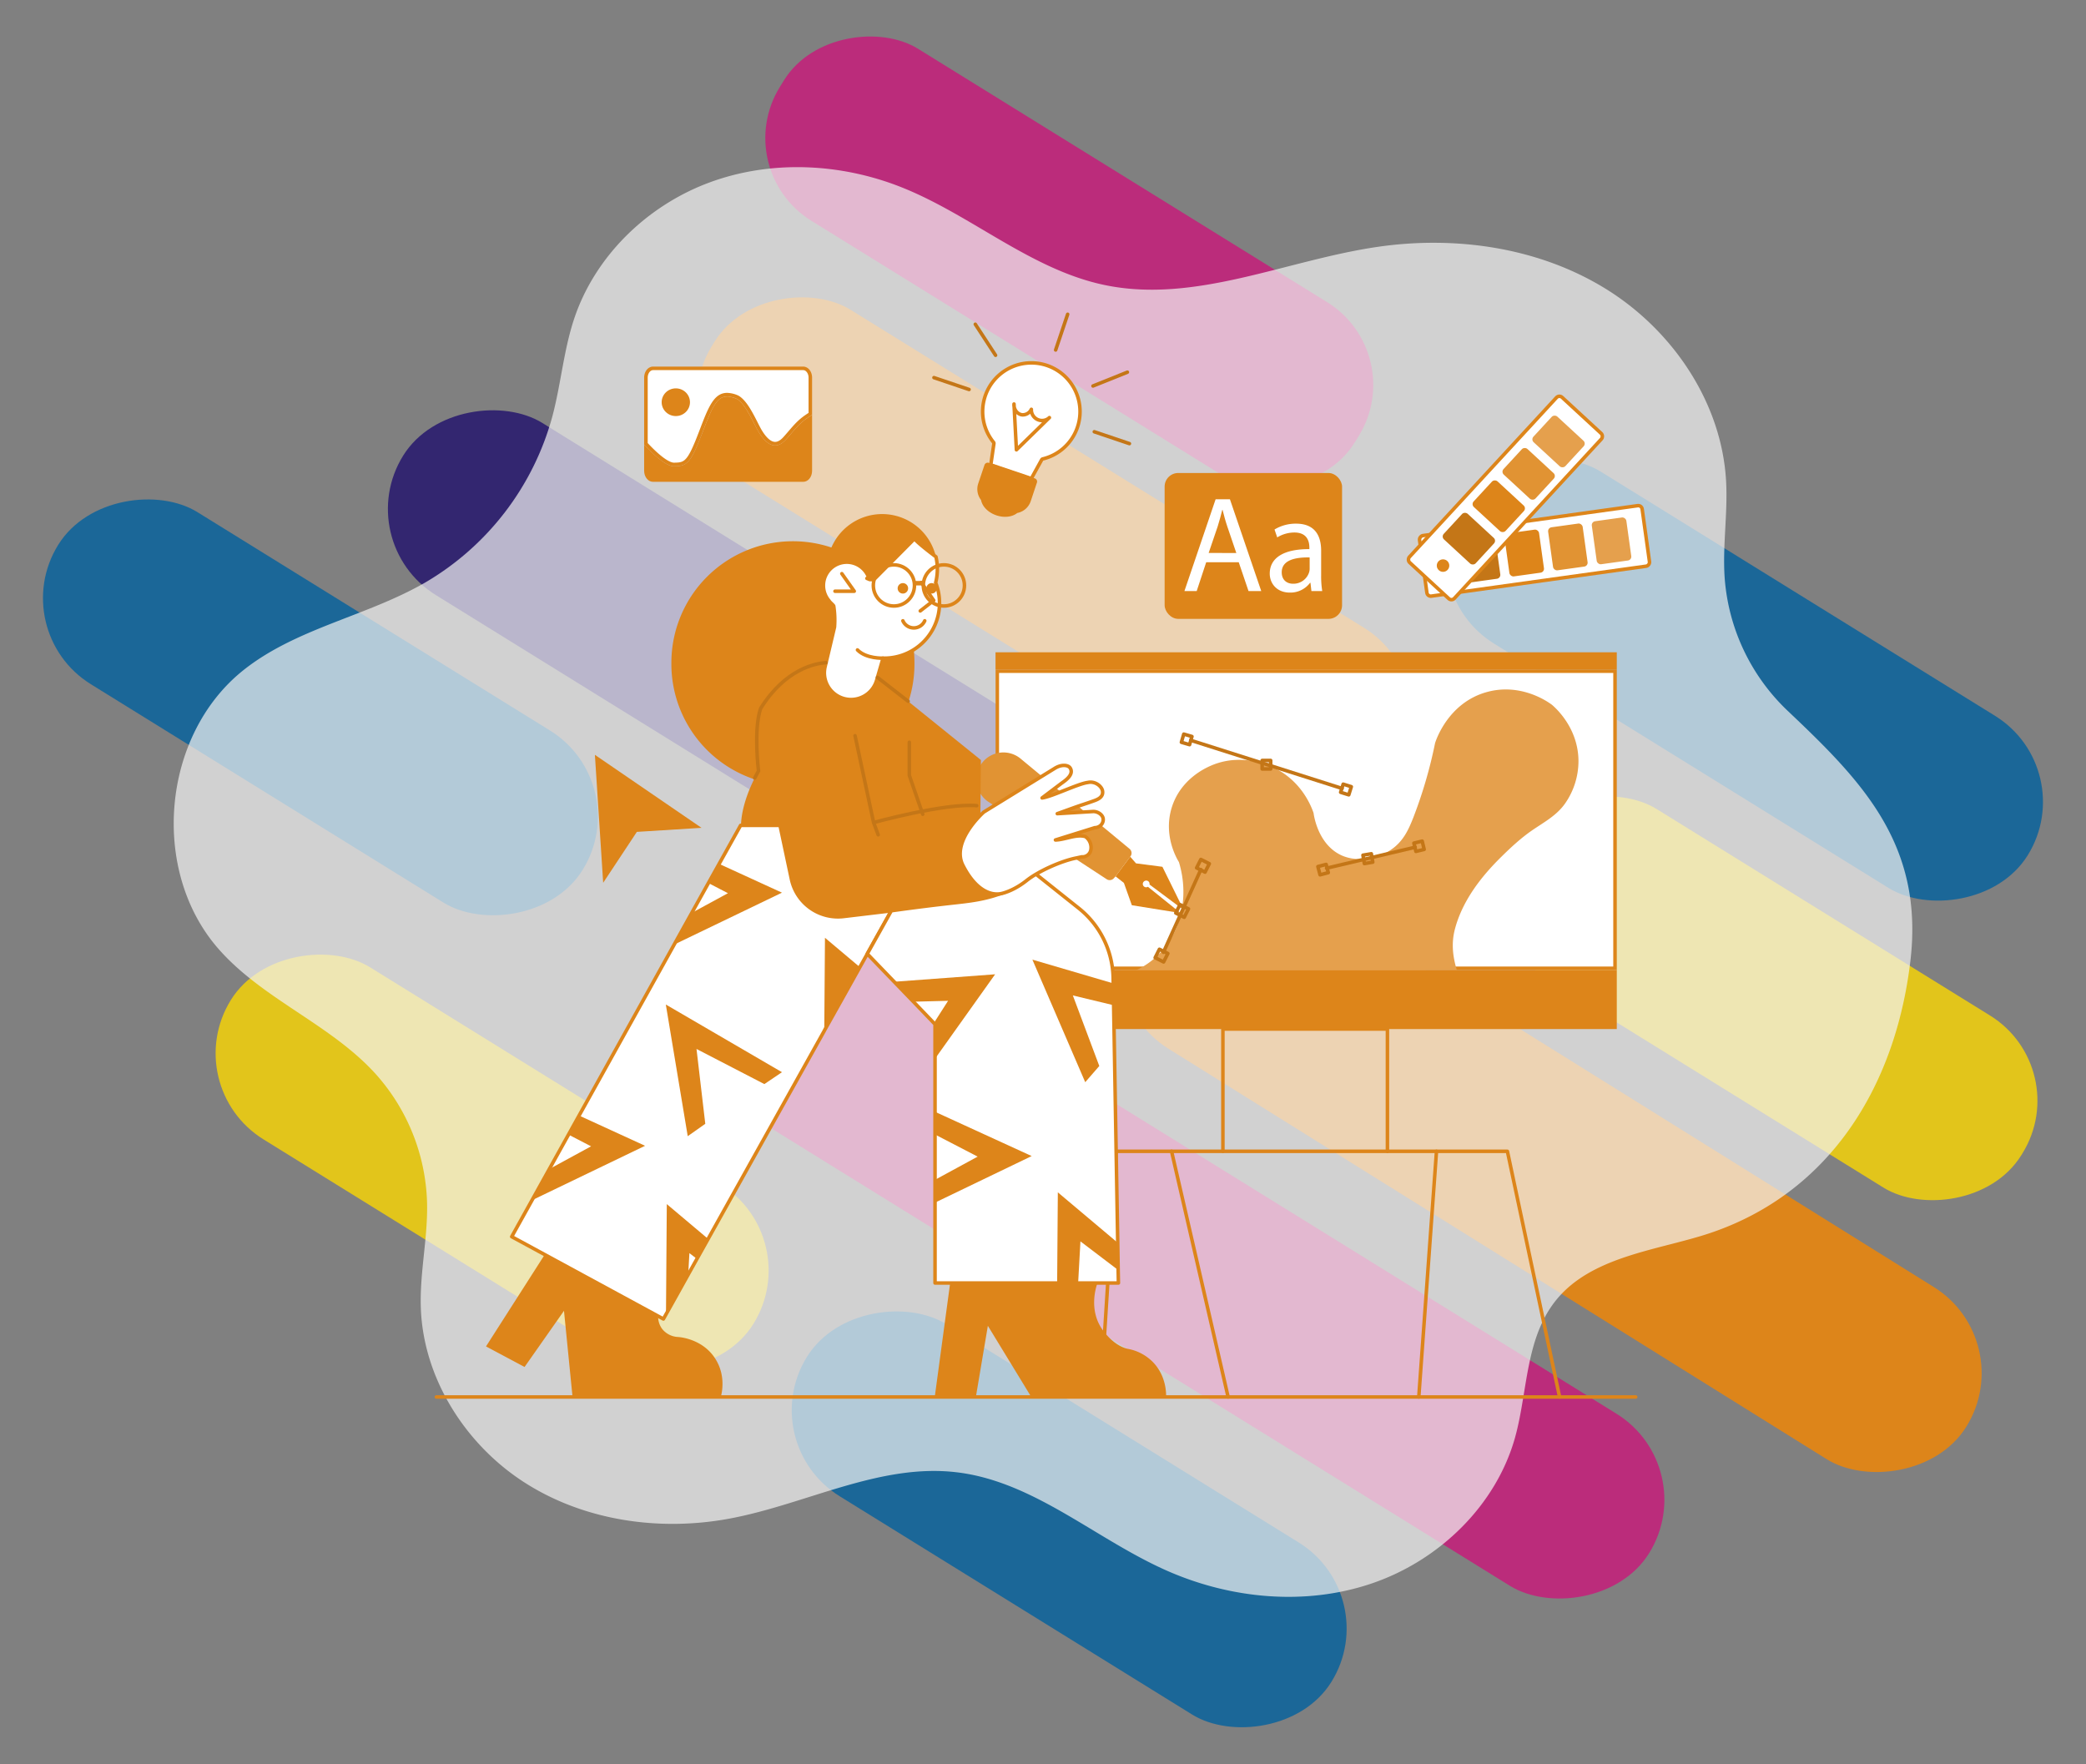
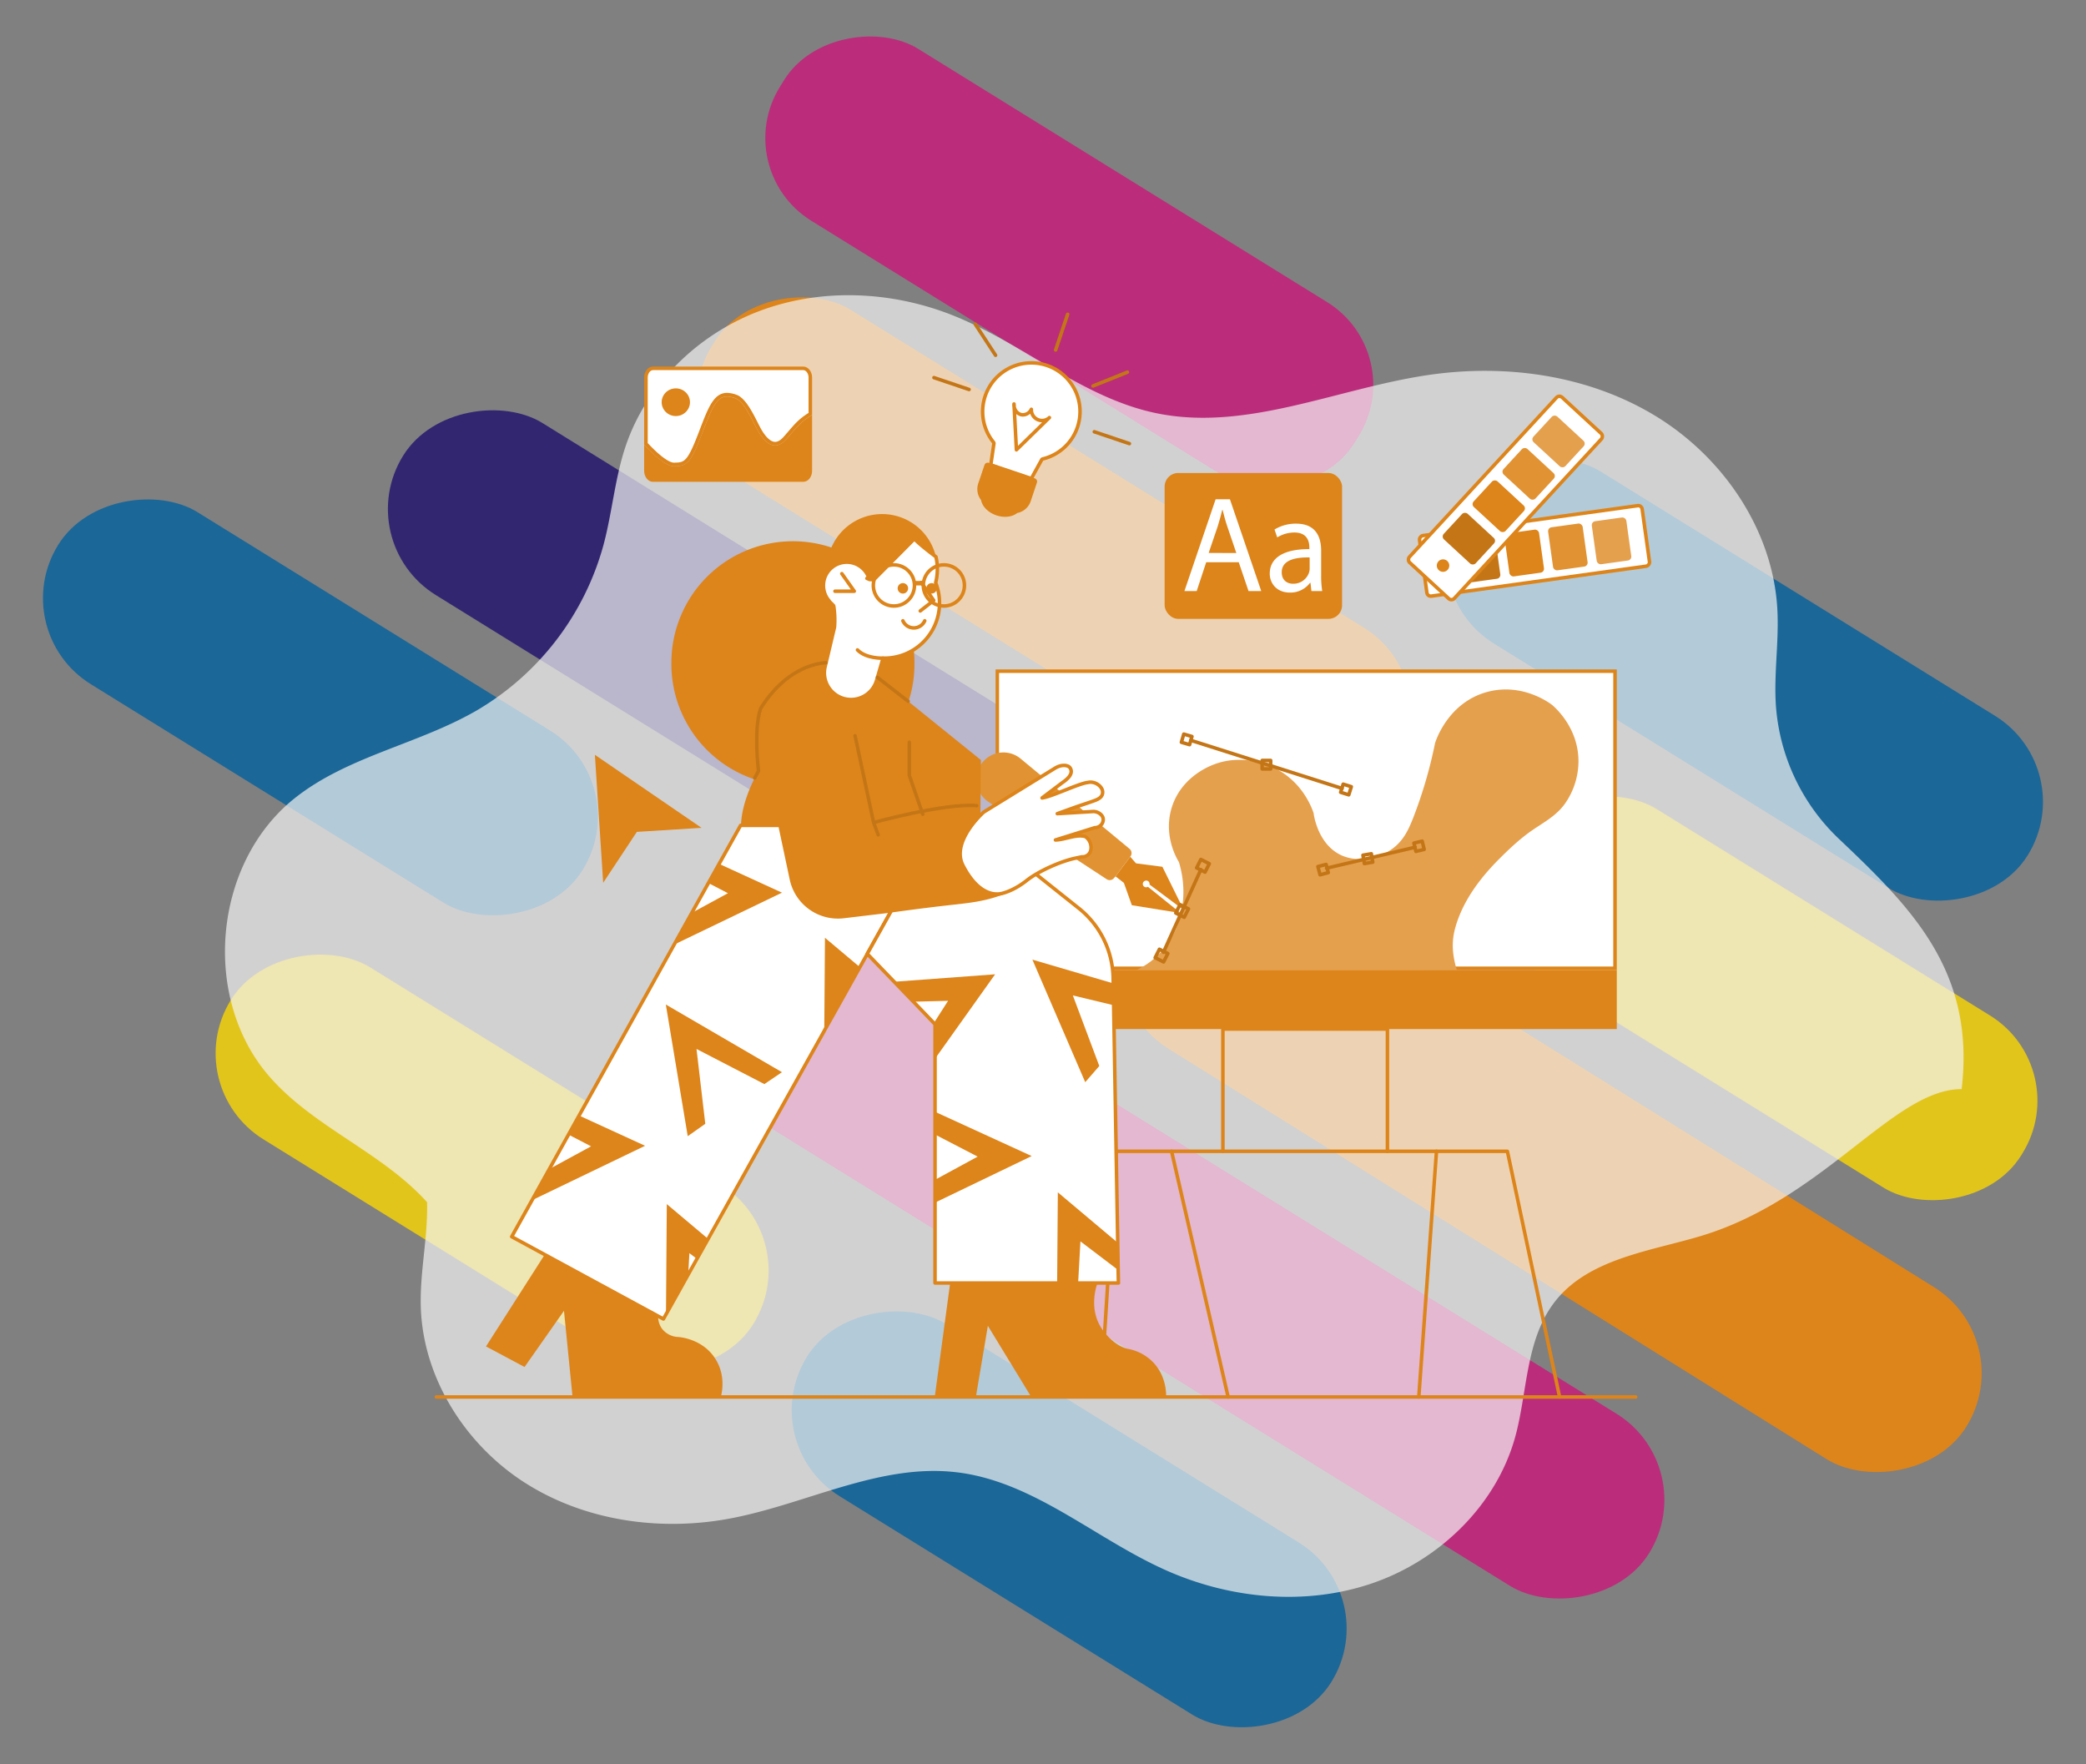
<svg xmlns="http://www.w3.org/2000/svg" viewBox="0 0 1360 1150" data-name="Capa 1" id="Capa_1">
  <rect x="0" y="0" width="1360" height="1150" fill="#808080" stroke="none" />
  <defs>
    <style>.cls-1{fill:#bb2c7b;}.cls-2{fill:#dd851a;}.cls-3{fill:#1b6798;}.cls-4{fill:#e2c51b;}.cls-5{fill:#332670;}.cls-6{fill:#f4f4f4;opacity:0.7;}.cls-10,.cls-7{fill:none;}.cls-12,.cls-7{stroke:#dd851a;}.cls-10,.cls-12,.cls-7{stroke-linecap:round;stroke-linejoin:round;stroke-width:2.3px;}.cls-12,.cls-8{fill:#fff;}.cls-9{fill:#e5a04d;}.cls-10{stroke:#c47617;}.cls-11{fill:#e19333;}.cls-13{fill:#c47617;}</style>
  </defs>
  <rect transform="translate(185.12 673.41) rotate(-58.23)" rx="63.44" height="440.68" width="131.96" y="-49.84" x="631.18" class="cls-1" />
  <rect transform="translate(-334.86 1029.91) rotate(-58.23)" rx="65.98" height="748.09" width="131.96" y="441.55" x="691.26" class="cls-1" />
  <rect transform="translate(17.82 755.5) rotate(-58.23)" rx="64.42" height="522.69" width="131.96" y="100.41" x="621.23" class="cls-2" />
  <rect transform="translate(161.74 1176.82) rotate(-58.23)" rx="65.98" height="434.39" width="131.96" y="226" x="1071.46" class="cls-3" />
  <rect transform="translate(-492.12 631.43) rotate(-58.23)" rx="65.98" height="400.81" width="131.96" y="557.14" x="254.87" class="cls-4" />
  <rect transform="translate(-512.09 1061.6) rotate(-58.23)" rx="65.98" height="402.27" width="131.96" y="789.43" x="631.09" class="cls-3" />
  <rect transform="translate(-293.15 395.95) rotate(-58.23)" rx="65.98" height="402.27" width="131.96" y="260.03" x="142.93" class="cls-3" />
  <rect transform="translate(-138.97 596.35) rotate(-58.23)" rx="65.98" height="477.86" width="131.96" y="184.02" x="399.95" class="cls-5" />
  <rect transform="matrix(0.53, -0.85, 0.85, 0.53, -167.75, 1216.14)" rx="65.98" height="636.66" width="131.96" y="440.35" x="942.02" class="cls-2" />
  <rect transform="translate(-6.96 1289.25) rotate(-58.23)" rx="65.29" height="386.26" width="131.96" y="457.75" x="1088.04" class="cls-4" />
-   <path d="M717.51,1000.59C687.62,982.65,658.17,964,624,959.87c-50.44-6.13-98.43,20.85-148.38,30.16-45.4,8.46-94.33,1.52-133.27-23.3s-66.54-68.32-68-114.47c-.72-22.89,4.7-45.63,4.07-68.52A131.09,131.09,0,0,0,245,700.25c-29.38-32.53-73.69-48.69-102.58-81.67-44.71-51-36.94-139,16-181.45,34.36-27.52,80.41-35.25,118.56-57.22a180.15,180.15,0,0,0,83.08-108.22c5.66-21.19,7.4-43.36,14.36-64.15,13.66-40.75,47.6-73.5,87.88-88.48s86.1-12.77,126,3.25c45.46,18.25,84,53.53,131.93,63.52,59,12.29,118-16.11,177.64-24.85,50.86-7.45,104.85.18,148.65,27.09s76,74.28,78.83,125.6c1.18,21.12-2.41,42.31-.9,63.4a132.85,132.85,0,0,0,40.7,86c47.86,45.36,89.44,86.74,80.35,163.48C1235.62,710,1191.56,778.3,1114.56,804c-30.78,10.27-70.46,14.1-94.75,37.8-25.78,25.16-23.09,63-32,95.19-12.37,44.48-49.43,80.22-93.1,95.19s-92.87,10.24-135-8.67C745.19,1017,731.3,1008.87,717.51,1000.59Z" class="cls-6" />
+   <path d="M717.51,1000.59C687.62,982.65,658.17,964,624,959.87c-50.44-6.13-98.43,20.85-148.38,30.16-45.4,8.46-94.33,1.52-133.27-23.3s-66.54-68.32-68-114.47c-.72-22.89,4.7-45.63,4.07-68.52c-29.38-32.53-73.69-48.69-102.58-81.67-44.71-51-36.94-139,16-181.45,34.36-27.52,80.41-35.25,118.56-57.22a180.15,180.15,0,0,0,83.08-108.22c5.66-21.19,7.4-43.36,14.36-64.15,13.66-40.75,47.6-73.5,87.88-88.48s86.1-12.77,126,3.25c45.46,18.25,84,53.53,131.93,63.52,59,12.29,118-16.11,177.64-24.85,50.86-7.45,104.85.18,148.65,27.09s76,74.28,78.83,125.6c1.18,21.12-2.41,42.31-.9,63.4a132.85,132.85,0,0,0,40.7,86c47.86,45.36,89.44,86.74,80.35,163.48C1235.62,710,1191.56,778.3,1114.56,804c-30.78,10.27-70.46,14.1-94.75,37.8-25.78,25.16-23.09,63-32,95.19-12.37,44.48-49.43,80.22-93.1,95.19s-92.87,10.24-135-8.67C745.19,1017,731.3,1008.87,717.51,1000.59Z" class="cls-6" />
  <polyline points="1016.8 910.74 982.77 750.58 727.64 750.58 717.58 910.08" class="cls-7" />
  <line y2="750.58" x2="936.54" y1="910.74" x1="925" class="cls-7" />
  <line y2="750.58" x2="763.82" y1="910.74" x1="800.69" class="cls-7" />
  <polyline points="904.55 750.58 904.55 670.88 797.29 670.88 797.29 750.58" class="cls-7" />
  <rect height="38.46" width="405.04" y="632.42" x="649.05" class="cls-2" />
  <rect height="193.7" width="402.74" y="437.57" x="650.2" class="cls-8" />
  <path d="M1051.79,438.72v191.4H651.35V438.72h400.44m2.3-2.3h-405v196h405v-196Z" class="cls-2" />
-   <rect height="11.17" width="405.04" y="425.25" x="649.05" class="cls-2" />
  <path d="M1029.11,496.28a48.38,48.38,0,0,1-8.63,27.4c-5.56,8-13.87,12.34-21.67,17.7-7.23,5-14,11.26-20.23,17.44-13.21,13-25.17,28.6-30,46.8-2.54,9.59-1.33,18.24,1.21,26.8H740.89a50.85,50.85,0,0,0,12.2-8c16.56-14.65,22.61-39.11,15.52-62.41-1.44-2.35-10.24-17.31-4.72-35.39,5.67-18.59,22-25.86,25.28-27.32,12.87-5.72,25.2-4.2,33.71-1.67a56.58,56.58,0,0,1,5.57,2,47.83,47.83,0,0,1,5.59,2.73c15.33,9,20.9,23.43,22.36,27.65.12,1,2.73,21.23,19.1,28A28.34,28.34,0,0,0,889,559.9c.76-.06,1.44-.15,2.06-.24.45,0,.92-.11,1.41-.19.64-.09,1.34-.2,2.05-.36a39.19,39.19,0,0,0,4-1.05,33.4,33.4,0,0,0,8.43-4.13c8-5.46,11.43-13.16,14.51-21a298.86,298.86,0,0,0,14.15-48.45c.46-1.52,8.44-26.47,34-33.38,22.51-6.08,40.18,6.85,42.26,8.43C1014,461.36,1029.09,474.52,1029.11,496.28Z" class="cls-9" />
  <rect height="5.56" width="5.56" y="495.76" x="822.88" class="cls-10" />
  <rect transform="translate(193.64 -238.49) rotate(17.37)" height="5.56" width="5.56" y="511.89" x="874.78" class="cls-10" />
  <rect transform="translate(166.66 -198) rotate(16.32)" height="5.56" width="5.56" y="479.28" x="770.86" class="cls-10" />
  <line y2="482.64" x2="776.34" y1="514.01" x1="874.98" class="cls-10" />
  <line y2="566" x2="864.86" y1="552.34" x1="922.64" class="cls-10" />
  <rect transform="translate(-81.28 157.54) rotate(-9.66)" height="5.56" width="5.56" y="557.06" x="889" class="cls-10" />
  <rect transform="translate(-103.63 232.51) rotate(-13.57)" height="5.56" width="5.56" y="548.9" x="922.4" class="cls-10" />
  <polyline points="865.22 565.91 866 568.92 860.62 570.33 859.22 564.94 864.6 563.54 865.22 565.91" class="cls-10" />
  <path d="M769.7,595.26l-31.78-5.11-5.18-14.56-5.45-4.26,9.57-12.81,3.79,4.34,17.2,2.23,13.93,28.23-22.33-16.66a2.17,2.17,0,0,0-3-2.4,2.17,2.17,0,1,0,1.68,4,1.74,1.74,0,0,0,.26-.15Z" class="cls-2" />
  <line y2="620.85" x2="758.51" y1="566.89" x1="782.92" class="cls-10" />
  <rect transform="translate(338.87 -293.07) rotate(26.81)" height="6.17" width="6.17" y="561.35" x="781.22" class="cls-10" />
  <rect transform="translate(350.69 -283.77) rotate(26.81)" height="6.17" width="6.17" y="590.78" x="767.63" class="cls-10" />
  <rect transform="translate(362.37 -274.59) rotate(26.81)" height="6.17" width="6.17" y="619.9" x="754.2" class="cls-10" />
  <path d="M736.86,558.52h0a3.6,3.6,0,0,0-.45-5.15l-71.15-58.89a17.59,17.59,0,0,0-24.94,2.81h0a17.59,17.59,0,0,0,3.54,25.09l77.51,50.72a3.6,3.6,0,0,0,4.78-.5l1.14-1.27Z" class="cls-11" />
  <path d="M437.72,432a79.24,79.24,0,1,0,158.47,0,78.05,78.05,0,0,0-.45-8.42v0a78.78,78.78,0,0,0-9-29,78.52,78.52,0,0,0-14.47-19.21l-.83-.79A79.22,79.22,0,0,0,437.72,432Z" class="cls-2" />
  <path d="M483.09,538.1h25.39l7.5,35.09a31,31,0,0,0,34,24.32l31.13-3.73c16.87-2.36,29.87-3.89,38.36-4.84,12.95-1.44,23-2.37,35.76-7.45l.14,0,.56-.23a28.29,28.29,0,0,1-10.57-3.16,29,29,0,0,1-12-12.06c-6.35-14.14-4.33-18.22-1.77-22.49,4.4-7.29,7.57-12,7.57-12l.35-36.08L592.08,457.2l-20-15.56-.54,1.87a17.39,17.39,0,0,1-16.69,12.54,17.68,17.68,0,0,1-5.23-.8,17.39,17.39,0,0,1-11.68-20.61l.63-2.66c-7,.47-26.64,4.13-42.66,29.86-4.75,13.69-1.39,40.78-1.39,40.78s-1,1.71-2.47,4.57C488.79,513.64,483.42,526,483.09,538.1Z" class="cls-2" />
  <path d="M355.13,817.94l-38.27,59.84L342,891.18l25.7-36.62,5.58,56.18h96.65c.54-1.92,3.55-13.42-3.35-24.58-8.17-13.24-23.12-14.44-24.58-14.53a14,14,0,0,1-10.34-5.31,13.43,13.43,0,0,1-2.57-8.27Z" class="cls-2" />
  <path d="M619.47,836.43l-10.05,74.31h26.81l7.82-46.4,28.31,46.4h87.9c.06-2.19.2-14-8.94-23.09a30.64,30.64,0,0,0-15.54-8.2c-2.48-.4-9.33-2.37-16.52-11.92-10.28-13.66-4.12-30.09-3.72-31.1Z" class="cls-2" />
  <path d="M539.15,371c0,.82,0,1.62.09,2.42a15.23,15.23,0,0,1,12.82-7h.28a15.21,15.21,0,0,1,14.4,11.17,4.15,4.15,0,0,0,3.76-.56l17.84-17.94,7.85-7.9c1.63,2.24,9.44,8.37,14,11.78a36,36,0,0,0-71.06,8Z" class="cls-2" />
  <path d="M537.94,434.64a17.39,17.39,0,0,0,11.68,20.61,17.68,17.68,0,0,0,5.23.8,17.39,17.39,0,0,0,16.69-12.54l.54-1.87,3.65-12.56c.26,0,.52,0,.79,0a36,36,0,0,0,36-34.35c0-.54,0-1.08,0-1.64a35.66,35.66,0,0,0-2.5-13.19,36.14,36.14,0,0,0,1.1-8.89c0-.69,0-1.37-.06-2a34.74,34.74,0,0,0-.85-6c-4.58-3.41-12.39-9.54-14-11.78l-7.85,7.9L578.57,369l-8.07,8.11a1.45,1.45,0,0,1-.39.25,4.43,4.43,0,0,1-3.37.31,15.21,15.21,0,0,0-14.4-11.17h-.28a15.23,15.23,0,0,0-11.5,25.2c0,.5,3,2.93,3,3.43a60.49,60.49,0,0,1,.51,13.69L538.57,432Z" class="cls-12" />
  <path d="M566.74,377.62a7.34,7.34,0,0,1-1.55-.56" class="cls-7" />
  <polyline points="548.85 373.99 556.95 385.44 544.38 385.44" class="cls-7" />
  <path d="M575.73,429.08s-11,.5-16.69-5.37" class="cls-7" />
  <circle r="13.41" cy="381.67" cx="615.38" class="cls-7" />
  <circle r="13.41" cy="381.67" cx="582.79" class="cls-7" />
  <circle r="3.42" cy="383.56" cx="588.65" class="cls-2" />
  <circle r="3.42" cy="383.56" cx="607.37" class="cls-2" />
  <rect transform="translate(1198.24 760.43) rotate(-180)" height="2.91" width="6.34" y="378.76" x="595.95" class="cls-2" />
  <polyline points="599.97 398.29 608.76 391.45 600.66 379.72" class="cls-7" />
  <path d="M602.9,404.72a7.79,7.79,0,0,1-14.25,0" class="cls-7" />
  <path d="M581.12,593.79l-15.69,28.09-4.83,8.64-7.42,13.27-.66,1.21L537.4,672v.06L461.67,807.69l-7.28,13-5.7,10.2-14.49,26-1.69,3-98.89-53.65,13.24-23.79,11.31-20.35,12.48-22.42,6.91-12.43,62-111.49,11.5-20.69,10.79-19.38,7-12.52,14-25.08h25.7L516,573.2a31,31,0,0,0,34,24.3Z" class="cls-12" />
  <path d="M729.17,836.43H609.61V667.72l-.76-.77L595.47,653l-12.54-13-17.5-18.16,15.69-28.09c16.87-2.36,29.87-3.91,38.36-4.86,12.94-1.44,22.95-2.36,35.75-7.43,0,0,.1,0,.14-.06s.38-.16.56-.24a57.36,57.36,0,0,0,16.67-10.5c.57-.55,1.16-1.06,1.74-1.62l28.89,23a59.61,59.61,0,0,1,22.51,45.65l.06,3.34.25,14.26,2.67,154.85L729,828Z" class="cls-12" />
  <polyline points="592.84 483.91 592.84 505.51 601.6 530.84" class="cls-10" />
  <path d="M557.46,479.63l12.1,56.61s46.54-12.85,67.21-11" class="cls-10" />
  <line y2="536.24" x2="569.56" y1="544.25" x1="572.54" class="cls-10" />
  <path d="M538.57,432c-7,.47-26.64,4.13-42.66,29.86-4.75,13.69-1.39,40.78-1.39,40.78s-1,1.71-2.47,4.57" class="cls-10" />
  <line y2="441.64" x2="572.08" y1="457.2" x1="592.08" class="cls-10" />
  <path d="M641.41,529.4s-21.58,19-13.65,34.68c8.35,16.48,18.39,20,25.25,18.44,2-.45,8.7-2.42,16.32-8.47s22-12.49,31.7-14.55l4.24-.9a5.59,5.59,0,0,0,6-4.91,8.74,8.74,0,0,0-3.61-8.27c-5.85-1.81-13.28,2.05-19.54,2.19l25.61-8c4.21-.13,6.21-3.91,5.34-6.57-.69-2.1-3.33-4-6.29-4l-23.47,1.42,11.37-4.09c3.76-1.35,7.6-2.52,11.36-3.88,2.85-1,7.63-2.42,6.74-7-.59-3-4.92-6.46-9.61-5.35-6.14.7-23.64,9.35-29.77,10.06L691.58,511c2.19-1.65,9-5.77,6.13-10.32-1.26-2-5.65-2.57-10.15.29Z" class="cls-12" />
  <polygon points="420.57 746.98 346.86 782.47 358.17 762.12 385.36 747.33 370.65 739.7 377.56 727.27 420.57 746.98" class="cls-2" />
  <polygon points="461.67 807.69 454.39 820.72 449.47 816.98 448.69 830.92 434.2 856.88 434.73 785 461.67 807.69" class="cls-2" />
  <polygon points="672.62 753.68 609.61 784.02 609.61 769.15 637.4 754.04 609.61 739.63 609.61 724.82 672.62 753.68" class="cls-2" />
  <polygon points="729.03 828.01 704.41 809.3 702.91 836.43 689.22 836.43 689.67 777.33 728.72 810.2 729.03 828.01" class="cls-2" />
  <polygon points="509.82 581.96 439.58 615.78 451.08 595.09 474.6 582.31 461.87 575.71 468.84 563.19 509.82 581.96" class="cls-2" />
  <polygon points="560.6 630.52 553.18 643.79 552.61 643.36 552.51 645 537.4 671.99 537.85 611.37 560.6 630.52" class="cls-2" />
  <polygon points="609.61 690.21 609.61 667.72 608.85 666.95 618.11 652.47 595.47 653.04 582.93 640.04 648.79 635.18 609.61 690.21" class="cls-2" />
  <polygon points="509.82 699 498.34 706.76 454.1 683.86 459.82 732.65 448.38 740.72 434.09 654.88 509.82 699" class="cls-2" />
  <polygon points="699.46 648.96 716.7 694.96 707.53 705.52 673.08 625.62 725.8 641.09 726.05 655.35 699.46 648.96" class="cls-2" />
  <line y2="910.74" x2="1066.42" y1="910.74" x1="284.5" class="cls-7" />
  <path d="M646,303.08l2-13.85a1.14,1.14,0,0,0-.24-.89,31.76,31.76,0,1,1,32.13,10.85,1.12,1.12,0,0,0-.73.56L672.37,312Z" class="cls-8" />
  <path d="M672.38,237.73h0a30.6,30.6,0,0,1,7.22,60.34,2.31,2.31,0,0,0-1.47,1.12l-6.3,11.41-24.59-8.3,1.88-12.91a2.34,2.34,0,0,0-.49-1.78,30.61,30.61,0,0,1,23.75-49.88m0-2.3a32.91,32.91,0,0,0-25.54,53.63l-2.16,14.81,28.23,9.52,7.24-13.09a32.9,32.9,0,0,0-7.77-64.87Z" class="cls-2" />
  <path d="M676,314.74l-4,12a11.59,11.59,0,0,1-8.8,7.7c-3.13,2.55-8.37,3.29-13.59,1.53-5.44-1.84-9.27-5.86-10-10a11.58,11.58,0,0,1-1.81-10.82l4.05-12a2.22,2.22,0,0,1,2.82-1.4l30,10.12A2.21,2.21,0,0,1,676,314.74Z" class="cls-2" />
  <line y2="253.92" x2="631.8" y1="246.19" x1="608.9" class="cls-10" />
  <line y2="289.21" x2="736.34" y1="281.48" x1="713.44" class="cls-10" />
  <line y2="231.62" x2="649.07" y1="211.38" x1="635.86" class="cls-10" />
  <line y2="251.64" x2="712.59" y1="242.63" x1="735.02" class="cls-10" />
  <line y2="228.17" x2="688.24" y1="204.88" x1="696.08" class="cls-10" />
  <path d="M684.17,272.25l-21.5,21-1.57-29.86c-.26,3.75,2.4,6.81,5.45,7.06a6.24,6.24,0,0,0,5.85-3.6,7,7,0,0,0,11.77,5.42Z" class="cls-12" />
  <rect rx="8.87" height="95.1" width="115.68" y="308.36" x="759.3" class="cls-2" />
  <path d="M786.41,366.53l-6.21,18.82h-8l20.34-59.85h9.33l20.42,59.85H814l-6.39-18.82Zm19.63-6-5.86-17.23c-1.33-3.91-2.22-7.46-3.11-10.92h-.18c-.89,3.55-1.86,7.19-3,10.83L788,360.49Z" class="cls-8" />
  <path d="M855,385.35l-.62-5.41h-.26a16,16,0,0,1-13.15,6.39c-8.7,0-13.14-6.13-13.14-12.34,0-10.39,9.24-16.08,25.84-16v-.89c0-3.55-1-9.94-9.77-9.94a21.47,21.47,0,0,0-11.19,3.19l-1.77-5.15A26.65,26.65,0,0,1,845,341.39c13.14,0,16.34,9,16.34,17.59v16.07a60.79,60.79,0,0,0,.71,10.3Zm-1.15-21.93c-8.53-.18-18.21,1.33-18.21,9.68,0,5.06,3.38,7.46,7.38,7.46a10.7,10.7,0,0,0,10.39-7.2,8.25,8.25,0,0,0,.44-2.48Z" class="cls-8" />
  <polygon points="393.25 575.52 415.21 542.33 457.37 539.69 387.85 492.1 393.25 575.52" class="cls-2" />
  <path d="M529.45,270.47v36.47c0,4-2.59,7.18-5.78,7.18H425.74c-3.19,0-5.78-3.22-5.78-7.18V289.79c5.07,5.54,14,14.31,19.58,14.19,8.16-.19,10.54-1.29,18.4-21.94s10.83-26.82,22.4-22c6.08,3.5,11.13,16.5,14.54,22s9.94,13.28,17.8,4.24C519.9,278,521.62,275.34,529.45,270.47Z" class="cls-2" />
  <path d="M439.43,302.83c-3.76,0-10.42-4.91-18.32-13.49V246.18c0-3.33,2.08-6,4.63-6h97.93c2.55,0,4.63,2.7,4.63,6v23.65c-6.52,4.12-8.87,6.86-13.86,12.67l-2.62,3c-2.17,2.49-4.34,3.75-6.45,3.75-3.1,0-6.3-2.64-9.51-7.84-.9-1.46-1.95-3.52-3.07-5.71-3.18-6.23-7.14-14-11.87-16.72l-.14-.06a17.84,17.84,0,0,0-6.75-1.63c-7.57,0-10.91,7.9-17.16,24.32-8,21-10.17,21-17.35,21.19Z" class="cls-8" />
  <path d="M523.67,241.3c1.88,0,3.48,2.23,3.48,4.88v23c-6.26,4-8.65,6.81-13.58,12.54-.8.93-1.66,1.93-2.62,3-1.94,2.23-3.82,3.36-5.58,3.36-2.64,0-5.59-2.52-8.53-7.29-.88-1.42-1.92-3.47-3-5.63-3.25-6.37-7.29-14.3-12.32-17.19l-.27-.14a18.93,18.93,0,0,0-7.19-1.71c-8.7,0-12.29,9.43-18.24,25.06-7.72,20.26-9.53,20.3-16.3,20.45h-.06c-3.34,0-9.73-4.77-17.17-12.79V246.18c0-2.65,1.59-4.88,3.48-4.88h97.93m0-2.3H425.74c-3.19,0-5.78,3.21-5.78,7.18v43.61c5,5.5,13.87,14.19,19.47,14.19h.11c8.16-.19,10.54-1.29,18.4-21.94,6.2-16.28,9.36-23.57,16.09-23.57a16.9,16.9,0,0,1,6.31,1.54c6.08,3.5,11.13,16.5,14.54,22,2.28,3.7,6,8.39,10.49,8.39,2.25,0,4.71-1.15,7.31-4.15,7.22-8.29,8.94-10.94,16.77-15.81V246.18c0-4-2.59-7.18-5.78-7.18Z" class="cls-2" />
  <ellipse ry="9.03" rx="9.23" cy="262.22" cx="440.61" class="cls-2" />
  <rect transform="translate(782.77 1399.64) rotate(-97.93)" rx="2.55" height="146.53" width="39.84" y="285.89" x="980.59" class="cls-12" />
  <circle r="4.08" cy="367.43" cx="941.1" class="cls-2" />
  <rect transform="translate(-41.05 136.61) rotate(-7.93)" rx="2.55" height="28.32" width="22.74" y="350.39" x="953.89" class="cls-13" />
  <rect transform="translate(-40.23 140.49) rotate(-7.93)" rx="2.55" height="28.32" width="22.74" y="346.43" x="982.36" class="cls-2" />
  <rect transform="translate(-39.42 144.38) rotate(-7.93)" rx="2.55" height="28.32" width="22.74" y="342.46" x="1010.82" class="cls-11" />
  <rect transform="translate(-38.6 148.27) rotate(-7.93)" rx="2.55" height="28.32" width="22.74" y="338.5" x="1039.29" class="cls-9" />
  <rect transform="translate(1482.62 1228.85) rotate(-137.3)" rx="2.55" height="146.53" width="39.84" y="251.39" x="961.57" class="cls-12" />
  <circle r="4.08" cy="368.73" cx="940.81" class="cls-2" />
  <rect transform="translate(50.12 816.81) rotate(-47.3)" rx="2.55" height="28.32" width="22.74" y="337.02" x="946.29" class="cls-13" />
  <rect transform="translate(71.91 824.33) rotate(-47.3)" rx="2.55" height="28.32" width="22.74" y="315.9" x="965.78" class="cls-2" />
  <rect transform="translate(93.71 831.86) rotate(-47.3)" rx="2.55" height="28.32" width="22.74" y="294.78" x="985.27" class="cls-11" />
  <rect transform="translate(115.5 839.39) rotate(-47.3)" rx="2.55" height="28.32" width="22.74" y="273.66" x="1004.76" class="cls-9" />
</svg>